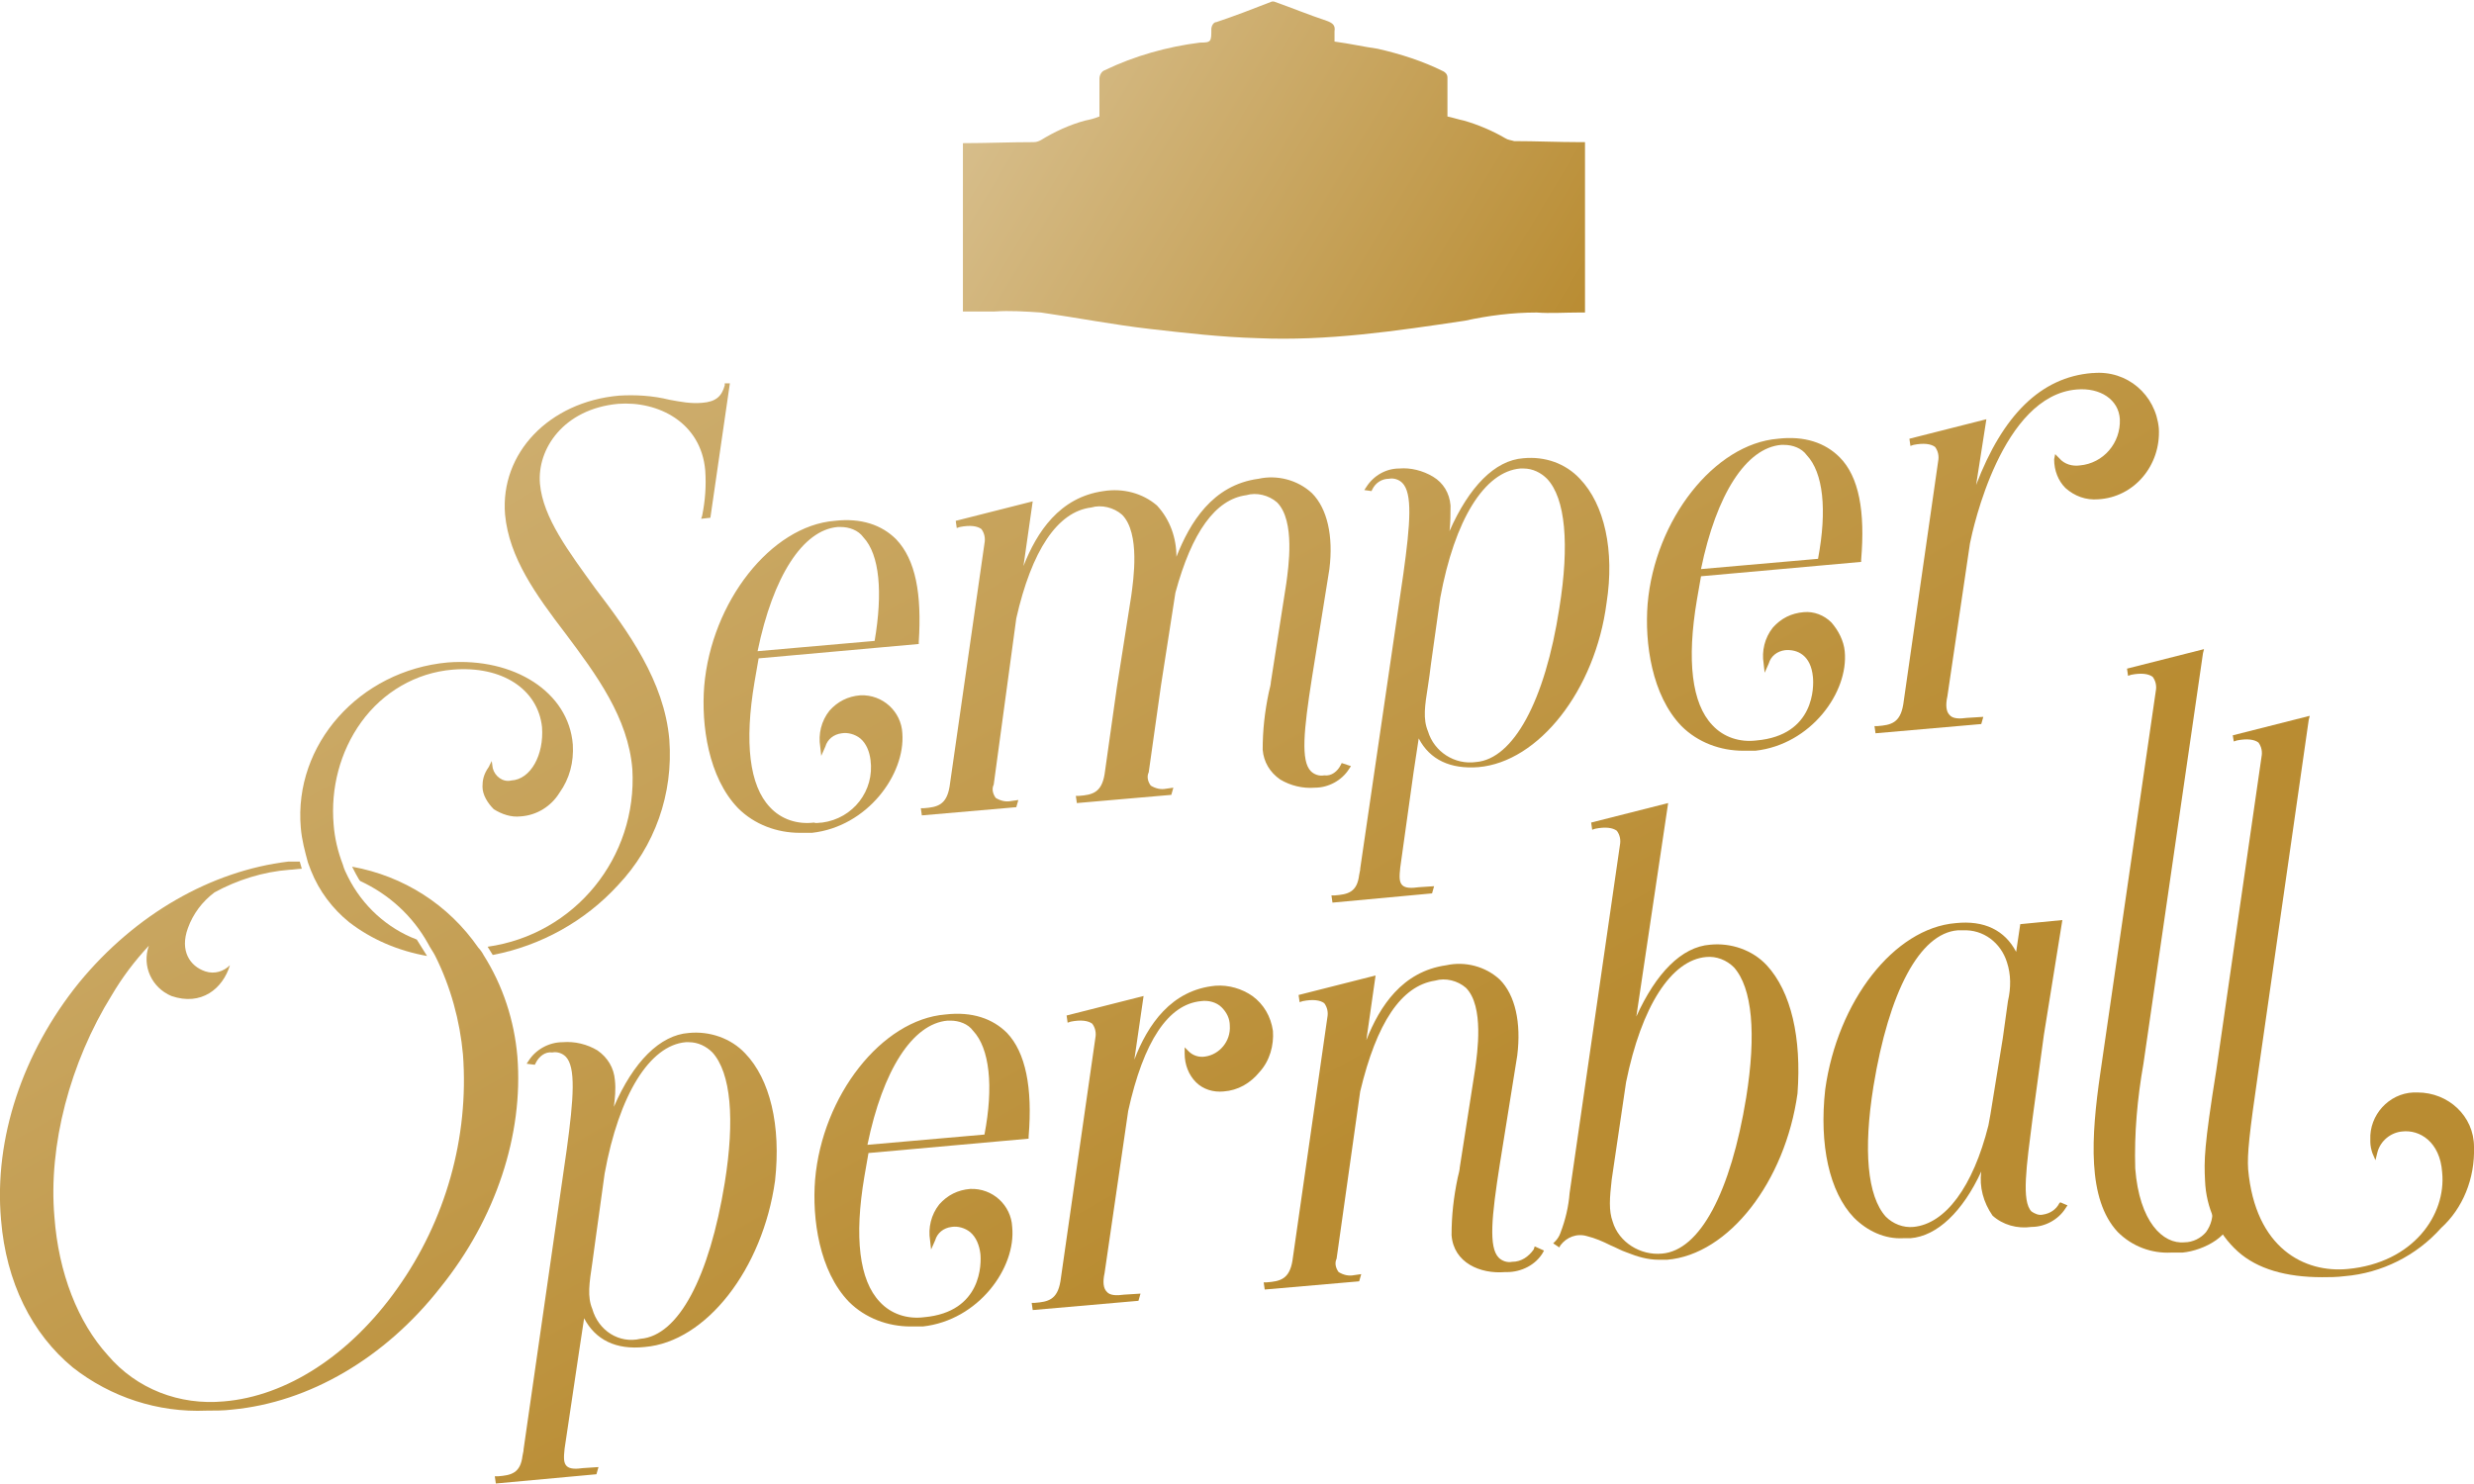
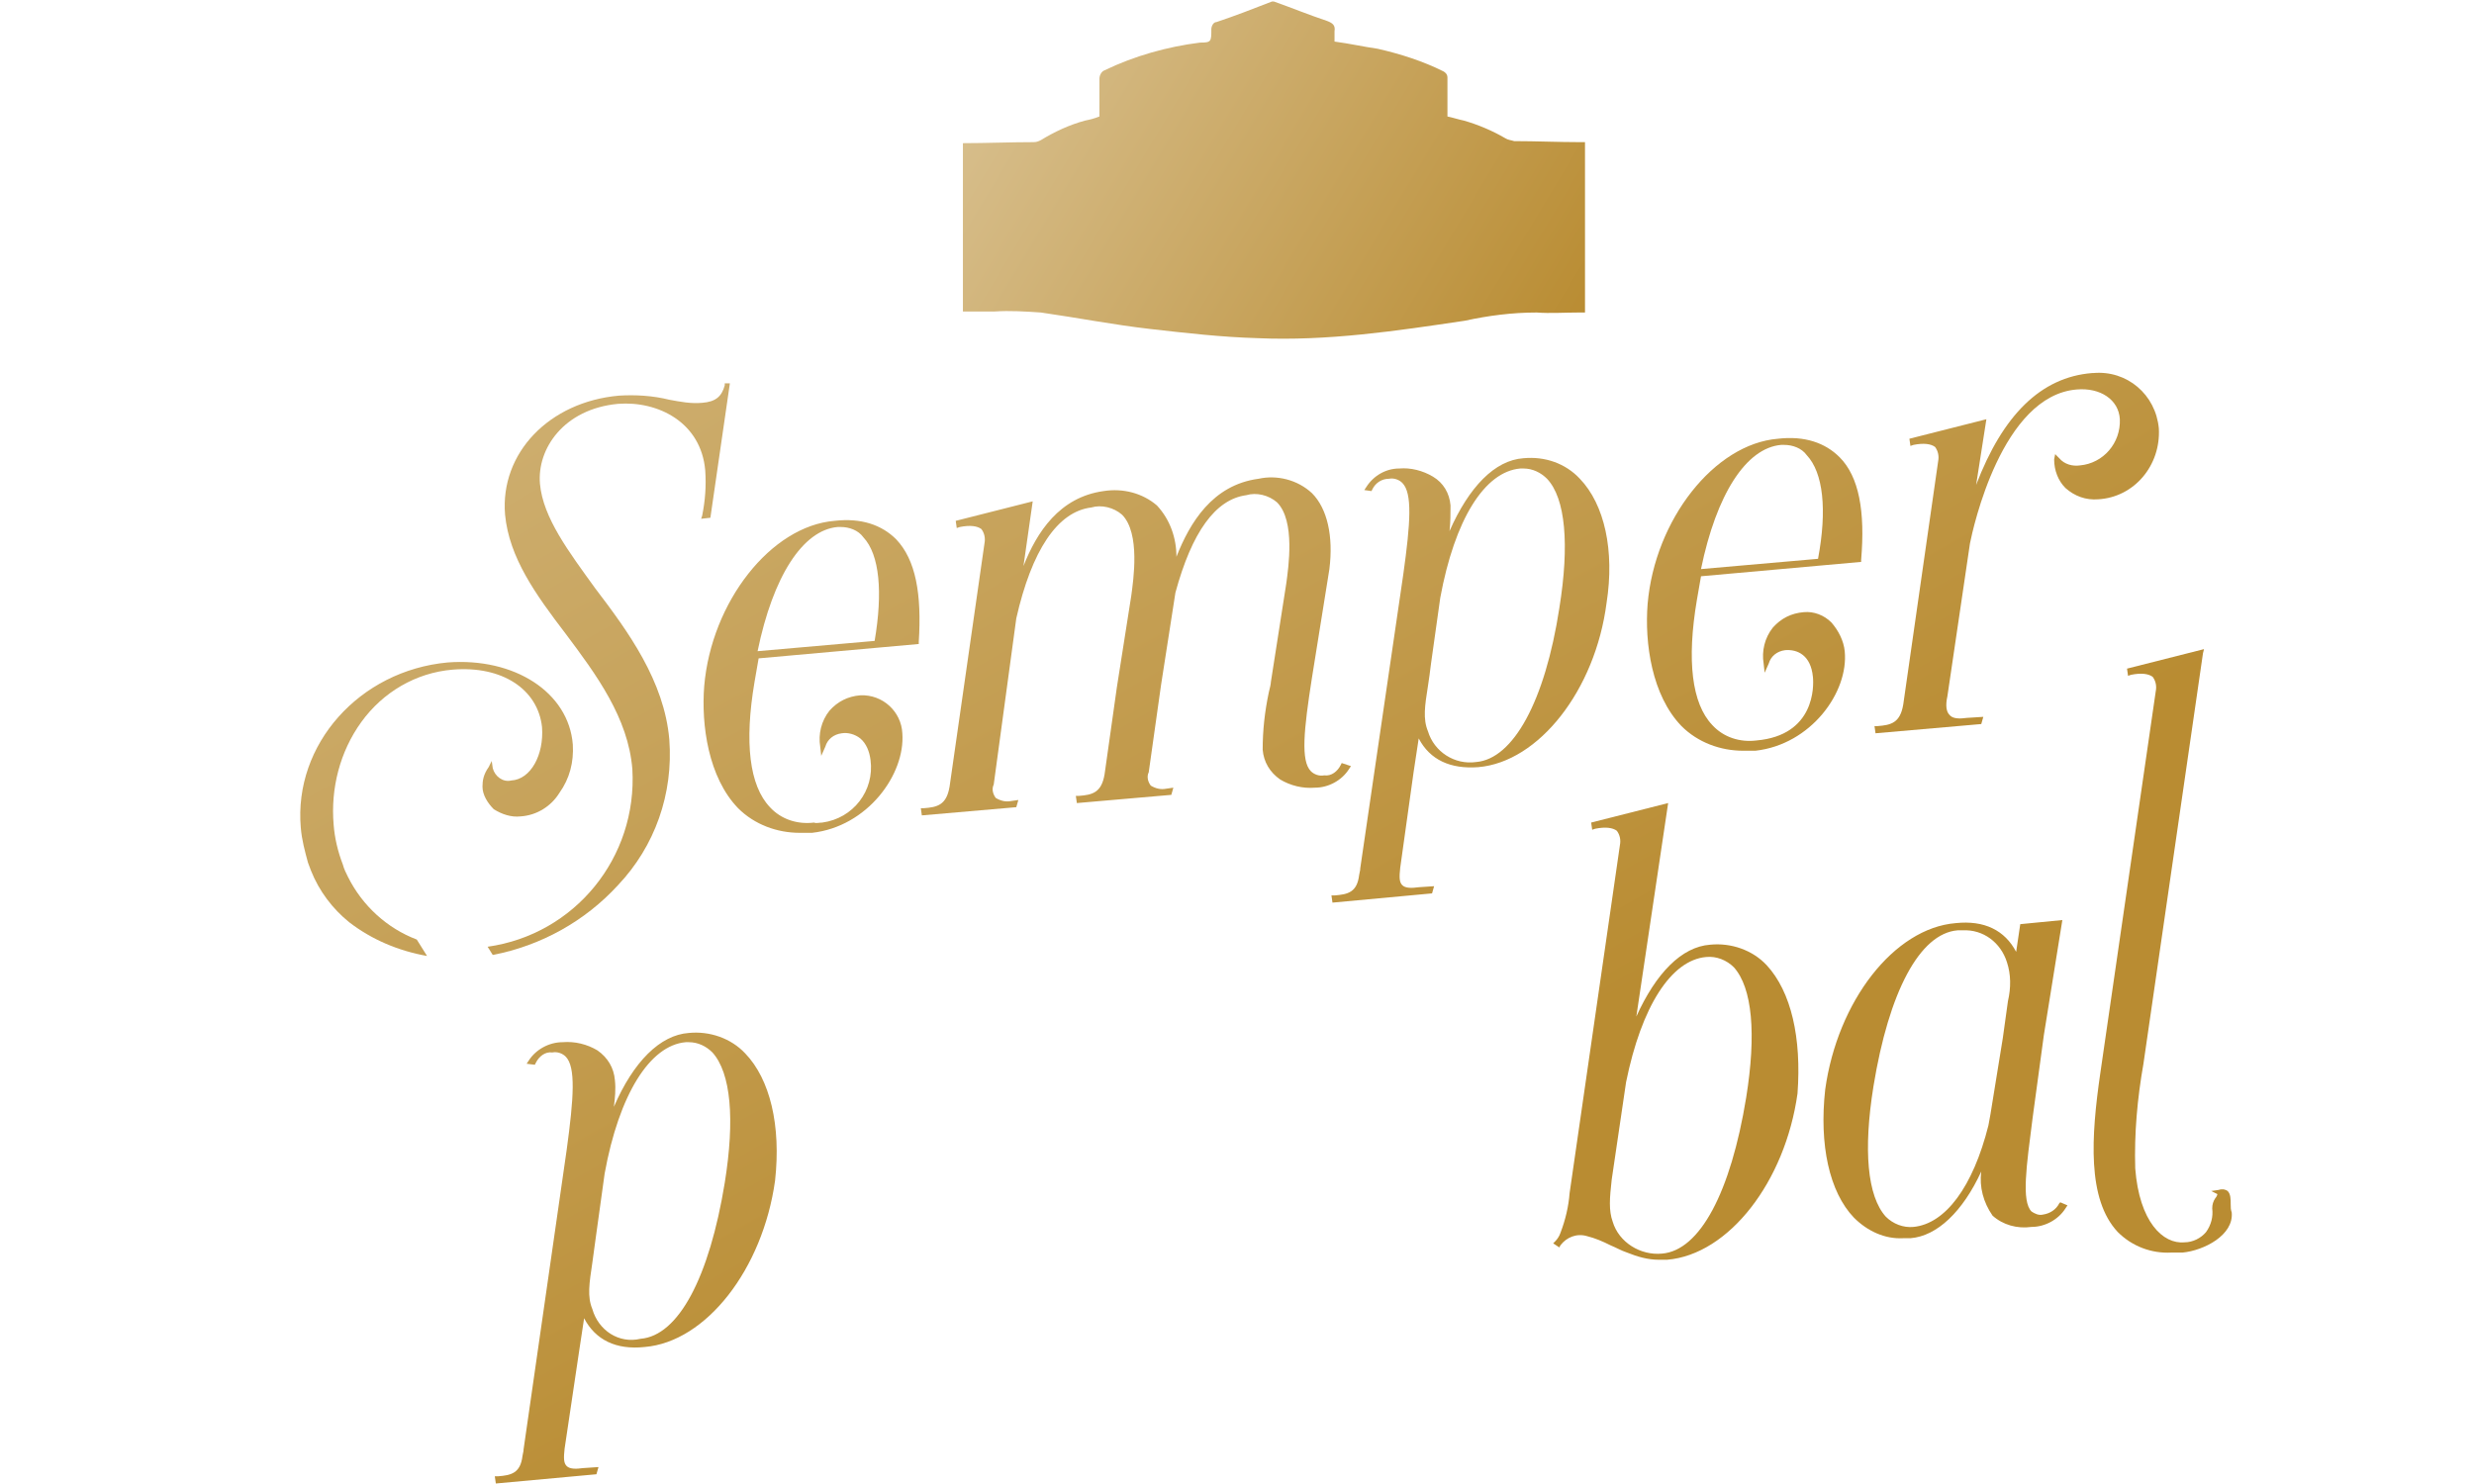
<svg xmlns="http://www.w3.org/2000/svg" version="1.1" id="design_noFrame" x="0px" y="0px" viewBox="0 0 241 144.5" style="enable-background:new 0 0 241 144.5;" xml:space="preserve" width="180" height="108">
  <style type="text/css">
	.st0{fill:url(#_62e05d3b-dad7-4567-a120-c964b68662b7_1_);}
	.st1{fill:url(#_10a2336a-acee-40a1-b076-2ca33390ccb6_1_);}
	.st2{fill:url(#_980a8153-8d5c-4746-bb1b-fc767ca23761_1_);}
	.st3{fill:url(#d1ac456d-8267-4b2e-bcc4-21186c4ab7b2_1_);}
	.st4{fill:url(#f6b0e5a2-20c8-4c97-aff8-db3c700a5bb2_1_);}
	.st5{fill:url(#a19afa4e-7fda-41e1-a7cd-e5d9b8668d49_1_);}
	.st6{fill:url(#e69152b7-2454-4019-a749-b3f9c4f80373_1_);}
	.st7{fill:url(#_536837bf-cab0-49d4-8271-d4acf09271b4_1_);}
	.st8{fill:url(#_5fd7d6b0-fee2-4e79-9cf1-b2be466049de_1_);}
	.st9{fill:url(#_387d67c2-06ae-4c41-a283-fc91778cf005_1_);}
	.st10{fill:url(#_9b5d1618-615f-4b42-b6d8-6c221e332c18_1_);}
	.st11{fill:url(#_307fa21c-7d1a-4d50-af0c-6484dac5b814_1_);}
	.st12{fill:url(#cb9bb693-d615-49dd-8ccf-c8cc40ba3a9e_1_);}
	.st13{fill:url(#SVGID_1_);}
	.st14{fill:url(#SVGID_2_);}
	.st15{fill:url(#SVGID_3_);}
	.st16{fill:url(#e5f9b6a9-dc10-46ed-af4b-0695f4eb95e2_1_);}
</style>
  <g>
    <linearGradient id="_62e05d3b-dad7-4567-a120-c964b68662b7_1_" gradientUnits="userSpaceOnUse" x1="199.977" y1="220.496" x2="106.495" y2="55.154" gradientTransform="matrix(1 0 0 1 0 -147.276)">
      <stop offset="0" style="stop-color:#B98C32" />
      <stop offset="1" style="stop-color:#DFCBA3" />
    </linearGradient>
    <path id="_62e05d3b-dad7-4567-a120-c964b68662b7" class="st0" d="M217.3,117.3c0-0.5,0-1-0.3-1.3c-0.3-0.2-0.6-0.2-0.9-0.1   l-0.7,0.1l0.6,0.3c0,0.1-0.1,0.3-0.2,0.4c-0.2,0.3-0.3,0.6-0.3,1c0.1,0.8-0.1,1.6-0.6,2.3c-0.5,0.6-1.3,1-2.1,1   c-2.1,0.2-4.4-2-4.8-7.2c-0.1-3.4,0.2-6.8,0.8-10.2l0,0l5.8-40l0.1-0.4l-7.5,1.9l0.1,0.7l0.3-0.1c1-0.2,1.7-0.1,2.1,0.2   c0.3,0.4,0.4,0.9,0.3,1.4l-5.4,37.2c-0.9,6.2-1.3,12.3,1.7,15.5c1.4,1.4,3.3,2.1,5.2,2c0.3,0,0.7,0,1.1,0c2.1-0.2,5-1.7,4.8-3.9   C217.3,117.8,217.3,117.6,217.3,117.3z" />
    <linearGradient id="_10a2336a-acee-40a1-b076-2ca33390ccb6_1_" gradientUnits="userSpaceOnUse" x1="206.368" y1="216.882" x2="112.885" y2="51.54" gradientTransform="matrix(1 0 0 1 0 -147.276)">
      <stop offset="0" style="stop-color:#B98C32" />
      <stop offset="1" style="stop-color:#DFCBA3" />
    </linearGradient>
-     <path id="_10a2336a-acee-40a1-b076-2ca33390ccb6" class="st1" d="M241,111.7c0-3-2.5-5.3-5.5-5.3c0,0,0,0,0,0c-0.1,0-0.2,0-0.4,0   c-2.4,0.1-4.3,2.2-4.2,4.6c0,0.1,0,0.1,0,0.2c0,0.4,0.1,0.8,0.2,1.1l0.3,0.7l0.2-0.8c0.3-1.1,1.3-1.9,2.4-2c1.7-0.2,3.7,1,3.9,4   c0.4,4.1-2.8,8.8-9.2,9.4c-4.2,0.4-9-2-9.7-9.7c-0.1-1.5,0.1-3.4,1-9.6l4.9-34.2l0.1-0.4l-7.5,1.9l0.1,0.6l0.3-0.1   c1-0.2,1.7-0.1,2.1,0.2c0.3,0.4,0.4,0.9,0.3,1.4l-4.4,30.5c-1.2,7.5-1.2,8.8-1.1,10.8c0.1,2.6,1.2,5.1,3.2,6.9   c1.9,1.7,4.7,2.5,8.2,2.5c0.7,0,1.4,0,2.2-0.1c3.6-0.3,7-2,9.4-4.7C239.9,117.7,241.1,114.8,241,111.7z" />
    <linearGradient id="_980a8153-8d5c-4746-bb1b-fc767ca23761_1_" gradientUnits="userSpaceOnUse" x1="179.68" y1="231.971" x2="86.198" y2="66.629" gradientTransform="matrix(1 0 0 1 0 -147.276)">
      <stop offset="0" style="stop-color:#B98C32" />
      <stop offset="1" style="stop-color:#DFCBA3" />
    </linearGradient>
    <path id="_980a8153-8d5c-4746-bb1b-fc767ca23761" class="st2" d="M200.7,117.1l-0.1,0.1c-0.3,0.6-0.9,1-1.6,1.1   c-0.4,0.1-0.8-0.1-1.1-0.3c-1-1-0.5-4.4,0.1-9.1l1.1-8.1l1.8-11.2l-4.1,0.4l-0.4,2.7c-1.1-2.1-3.1-3.1-5.9-2.8   c-6,0.5-11.5,7.6-12.7,16.2c-0.6,5.4,0.4,10,2.8,12.5c1.3,1.3,3,2.1,4.8,2c0.2,0,0.5,0,0.7,0c2.6-0.2,5.1-2.6,6.9-6.5   c-0.2,1.5,0.2,3,1.1,4.3c1,0.9,2.4,1.3,3.8,1.1c1.3,0,2.6-0.7,3.3-1.8l0.2-0.3L200.7,117.1z M186.4,119.5c-1,0.1-2-0.3-2.7-1   c-1.8-2-2.2-6.5-1.2-12.7c1.5-9.2,4.5-14.9,8.2-15.2c0.2,0,0.3,0,0.5,0c2-0.1,3.7,1.2,4.3,3.1c0.4,1.2,0.4,2.5,0.1,3.8l-0.5,3.6   l-1.2,7.4l-0.2,1.1C192.2,115.6,189.5,119.2,186.4,119.5L186.4,119.5z" />
    <linearGradient id="d1ac456d-8267-4b2e-bcc4-21186c4ab7b2_1_" gradientUnits="userSpaceOnUse" x1="156.286" y1="245.197" x2="62.803" y2="79.855" gradientTransform="matrix(1 0 0 1 0 -147.276)">
      <stop offset="0" style="stop-color:#B98C32" />
      <stop offset="1" style="stop-color:#DFCBA3" />
    </linearGradient>
    <path id="d1ac456d-8267-4b2e-bcc4-21186c4ab7b2" class="st3" d="M172.1,94c-1.4-1.5-3.5-2.2-5.5-2c-2.8,0.2-5.3,2.8-7.2,7l3.1-20.8   l-7.5,1.9l0.1,0.7l0.3-0.1c1-0.2,1.7-0.1,2.1,0.2c0.3,0.4,0.4,0.9,0.3,1.4l-4.9,33.9c-0.1,1.3-0.4,2.6-0.9,3.9   c-0.1,0.3-0.3,0.6-0.5,0.8l-0.2,0.2l0.6,0.4l0.1-0.2c0.6-0.8,1.6-1.2,2.6-0.9c0.8,0.2,1.5,0.5,2.3,0.9c0.5,0.2,1,0.5,1.6,0.7   c1,0.4,2,0.7,3.1,0.7c0.2,0,0.3,0,0.5,0l0.3,0c6-0.5,11.5-7.6,12.7-16.2C175.5,101.1,174.5,96.6,172.1,94z M157.1,119   c-0.4-1.1-0.3-2.3-0.1-4.1l1.4-9.5c1.5-7.4,4.4-11.9,7.8-12.2c1-0.1,2,0.3,2.7,1c1.8,2,2.2,6.5,1.2,12.7   c-1.5,9.2-4.5,14.9-8.2,15.2C159.8,122.3,157.7,121,157.1,119L157.1,119z" />
    <linearGradient id="f6b0e5a2-20c8-4c97-aff8-db3c700a5bb2_1_" gradientUnits="userSpaceOnUse" x1="134.425" y1="257.559" x2="40.943" y2="92.217" gradientTransform="matrix(1 0 0 1 0 -147.276)">
      <stop offset="0" style="stop-color:#B98C32" />
      <stop offset="1" style="stop-color:#DFCBA3" />
    </linearGradient>
-     <path id="f6b0e5a2-20c8-4c97-aff8-db3c700a5bb2" class="st4" d="M149.5,121.4l-0.1,0.3c-0.5,0.7-1.2,1.2-2.1,1.2   c-0.5,0.1-1-0.1-1.3-0.4c-1-1-0.7-4,0.1-9.1l1.7-10.6c0.4-3.2-0.2-5.9-1.7-7.4c-1.4-1.3-3.4-1.8-5.2-1.4c-4.3,0.6-6.5,4-7.8,7.3   l0.9-6.3l-7.5,1.9l0.1,0.7l0.3-0.1c1-0.2,1.7-0.1,2.1,0.2c0.3,0.4,0.4,0.9,0.3,1.4l-3.4,23.7c-0.3,1.8-1.2,2-2.5,2.1l-0.3,0   l0.1,0.7l9.2-0.8l0.2-0.7l-0.7,0.1c-0.5,0.1-1,0-1.5-0.3c-0.3-0.4-0.4-0.9-0.2-1.3l2.3-16.3c1.6-6.7,4-10.3,7.3-10.8   c1-0.3,2.2,0,3,0.7c1.8,1.8,1.1,6.4,0.9,7.9l-1.5,9.6c0,0.2-0.1,0.6-0.2,1c-0.4,1.9-0.6,3.7-0.6,5.6c0.2,2.7,2.8,3.8,5.2,3.6   c0.1,0,0.1,0,0.2,0c1.4,0,2.8-0.7,3.5-1.9l0.1-0.2L149.5,121.4z" />
    <linearGradient id="a19afa4e-7fda-41e1-a7cd-e5d9b8668d49_1_" gradientUnits="userSpaceOnUse" x1="116.211" y1="267.856" x2="22.728" y2="102.514" gradientTransform="matrix(1 0 0 1 0 -147.276)">
      <stop offset="0" style="stop-color:#B98C32" />
      <stop offset="1" style="stop-color:#DFCBA3" />
    </linearGradient>
-     <path id="a19afa4e-7fda-41e1-a7cd-e5d9b8668d49" class="st5" d="M122,97c-1-0.7-2.3-1.1-3.6-1c-4.3,0.4-6.6,3.8-7.9,7.2l0.9-6.2   l-7.5,1.9l0.1,0.7l0.3-0.1c1-0.2,1.7-0.1,2.1,0.2c0.3,0.4,0.4,0.9,0.3,1.4l-3.4,23.7c-0.3,1.8-1.2,2-2.5,2.1l-0.3,0l0.1,0.7   l10.3-0.9l0.2-0.7l-1.6,0.1c-0.7,0.1-1.4,0.1-1.7-0.3c-0.3-0.3-0.4-0.9-0.2-1.8l2.3-15.8c1.5-6.8,3.9-10.4,7.1-10.7   c0.7-0.1,1.5,0.1,2,0.6c0.5,0.5,0.8,1.1,0.8,1.8c0.1,1.5-1,2.8-2.4,3c-0.6,0.1-1.2-0.1-1.6-0.5l-0.4-0.4l0,0.6   c0,1.1,0.4,2.1,1.1,2.8c0.7,0.7,1.7,1,2.7,0.9c1.4-0.1,2.6-0.8,3.5-1.9c1-1.1,1.4-2.6,1.3-4C123.8,99,123.1,97.8,122,97z" />
    <linearGradient id="e69152b7-2454-4019-a749-b3f9c4f80373_1_" gradientUnits="userSpaceOnUse" x1="99.514" y1="277.296" x2="6.032" y2="111.954" gradientTransform="matrix(1 0 0 1 0 -147.276)">
      <stop offset="0" style="stop-color:#B98C32" />
      <stop offset="1" style="stop-color:#DFCBA3" />
    </linearGradient>
-     <path id="e69152b7-2454-4019-a749-b3f9c4f80373" class="st6" d="M98.1,100.6c-1.4-1.4-3.4-2.1-6-1.8c-6.2,0.5-12,7.9-12.7,16.1   c-0.3,3.8,0.4,8.9,3.3,11.9c1.6,1.6,3.8,2.4,6,2.4c0.3,0,0.7,0,1,0l0.2,0c5.4-0.6,9.1-5.7,8.7-9.7c-0.1-2.1-1.9-3.8-4.1-3.7   c-1.2,0.1-2.2,0.6-3,1.5c-0.8,1-1.1,2.3-0.9,3.5l0.1,0.9l0.4-0.9c0.2-0.7,0.8-1.2,1.6-1.3c0.6-0.1,1.3,0.1,1.8,0.5   c0.6,0.5,0.9,1.3,1,2.1c0.1,0.9,0.2,5.7-5.5,6.2c-1.6,0.2-3.2-0.3-4.3-1.5c-2-2.1-2.5-6.3-1.5-12.2l0.4-2.3l15.6-1.4l0-0.2   C100.6,105.9,99.9,102.5,98.1,100.6z M95.9,110.5l-11.4,1c1.5-7.3,4.4-11.8,7.8-12.1c0.1,0,0.2,0,0.3,0c0.8,0,1.7,0.3,2.2,1   C96.4,102.1,96.8,105.8,95.9,110.5L95.9,110.5z" />
    <linearGradient id="_536837bf-cab0-49d4-8271-d4acf09271b4_1_" gradientUnits="userSpaceOnUse" x1="72.784" y1="292.409" x2="-20.697" y2="127.066" gradientTransform="matrix(1 0 0 1 0 -147.276)">
      <stop offset="0" style="stop-color:#B98C32" />
      <stop offset="1" style="stop-color:#DFCBA3" />
    </linearGradient>
    <path id="_536837bf-cab0-49d4-8271-d4acf09271b4" class="st7" d="M72.6,102.6c-1.4-1.5-3.5-2.2-5.5-2c-2.8,0.2-5.4,2.8-7.3,7.2   c0.1-0.8,0.2-1.7,0.1-2.6c-0.1-1.2-0.7-2.2-1.7-2.9c-1-0.6-2.2-0.9-3.4-0.8c-1.3,0-2.6,0.7-3.3,1.8l-0.2,0.3l0.8,0.1l0.1-0.2   c0.3-0.6,0.9-1.1,1.6-1c0.5-0.1,1,0.1,1.3,0.4c1,1,0.8,4,0.1,9.1L51,141.2c0,0,0,0.1,0,0.1l0,0l-0.1,0.5c-0.2,1.7-1.1,1.9-2.4,2   l-0.3,0l0.1,0.7l9.8-0.9l0.2-0.7l-1.5,0.1c-0.7,0.1-1.3,0.1-1.6-0.2c-0.3-0.3-0.3-0.8-0.2-1.7l1.4-9.4l0.5-3.3   c1.1,2.1,3.1,3.1,5.9,2.8c6-0.5,11.5-7.6,12.7-16.2C76.1,109.6,75,105.1,72.6,102.6z M57.7,127.5c-0.5-1.2-0.3-2.5,0-4.5   c0.1-0.7,0.2-1.4,0.3-2.2l0.9-6.5c1.4-7.7,4.4-12.5,7.9-12.8c0.1,0,0.2,0,0.3,0c0.9,0,1.7,0.4,2.3,1c1.8,2,2.2,6.5,1.2,12.7l0,0   c-1.5,9.2-4.5,14.9-8.2,15.2C60.3,130.9,58.3,129.6,57.7,127.5L57.7,127.5z" />
    <linearGradient id="_5fd7d6b0-fee2-4e79-9cf1-b2be466049de_1_" gradientUnits="userSpaceOnUse" x1="204.648" y1="217.854" x2="111.166" y2="52.513" gradientTransform="matrix(1 0 0 1 0 -147.276)">
      <stop offset="0" style="stop-color:#B98C32" />
      <stop offset="1" style="stop-color:#DFCBA3" />
    </linearGradient>
    <path id="_5fd7d6b0-fee2-4e79-9cf1-b2be466049de" class="st8" d="M210.3,41.7c-0.3-3.3-3.1-5.7-6.4-5.4c0,0,0,0,0,0l-0.1,0   c-5,0.4-8.7,4.1-11.3,10.9l1-6.4l-7.5,1.9l0.1,0.7l0.3-0.1c1-0.2,1.7-0.1,2.1,0.2c0.3,0.4,0.4,0.9,0.3,1.4l-3.4,23.7   c-0.3,1.8-1.2,2-2.5,2.1l-0.3,0l0.1,0.7l10.3-0.9l0.2-0.7l-1.6,0.1c-0.7,0.1-1.4,0.1-1.7-0.3c-0.3-0.3-0.4-0.9-0.2-1.8l2.2-14.9   c0.3-1.5,3.1-14.4,10.4-15c2.3-0.2,4.1,1,4.2,2.9c0.1,2.3-1.6,4.3-3.9,4.5c-0.7,0.1-1.5-0.1-2-0.7l-0.4-0.4l-0.1,0.5   c0,1.1,0.4,2.1,1.1,2.8c0.9,0.8,2,1.2,3.2,1.1C207.9,48.4,210.5,45.3,210.3,41.7z" />
    <linearGradient id="_387d67c2-06ae-4c41-a283-fc91778cf005_1_" gradientUnits="userSpaceOnUse" x1="185.059" y1="228.93" x2="91.577" y2="63.589" gradientTransform="matrix(1 0 0 1 0 -147.276)">
      <stop offset="0" style="stop-color:#B98C32" />
      <stop offset="1" style="stop-color:#DFCBA3" />
    </linearGradient>
    <path id="_387d67c2-06ae-4c41-a283-fc91778cf005" class="st9" d="M179.2,44.5c-1.4-1.4-3.4-2.1-6-1.8c-6.2,0.5-12,7.9-12.7,16.1   c-0.3,3.8,0.4,8.9,3.3,11.9c1.6,1.6,3.8,2.4,6,2.4c0.3,0,0.7,0,1,0l0.2,0c5.4-0.6,9.1-5.7,8.7-9.7c-0.1-1-0.6-2-1.3-2.8   c-0.7-0.7-1.7-1.1-2.7-1c-1.2,0.1-2.2,0.6-3,1.5c-0.8,1-1.1,2.3-0.9,3.5l0.1,0.9l0.4-0.9c0.2-0.7,0.8-1.2,1.6-1.3   c1.2-0.1,2.5,0.5,2.7,2.6c0.1,0.9,0.2,5.7-5.5,6.2c-1.6,0.2-3.2-0.3-4.3-1.5c-2-2.1-2.5-6.3-1.5-12.2l0.4-2.3l15.6-1.4l0-0.2   C181.7,49.8,181.1,46.4,179.2,44.5z M177.1,54.4l-11.4,1c1.5-7.3,4.4-11.8,7.8-12.1c0.1,0,0.2,0,0.3,0c0.8,0,1.7,0.3,2.2,1   C177.6,46,178,49.6,177.1,54.4L177.1,54.4z" />
    <linearGradient id="_9b5d1618-615f-4b42-b6d8-6c221e332c18_1_" gradientUnits="userSpaceOnUse" x1="158.588" y1="243.896" x2="65.106" y2="78.554" gradientTransform="matrix(1 0 0 1 0 -147.276)">
      <stop offset="0" style="stop-color:#B98C32" />
      <stop offset="1" style="stop-color:#DFCBA3" />
    </linearGradient>
    <path id="_9b5d1618-615f-4b42-b6d8-6c221e332c18" class="st10" d="M153.9,46.6c-1.4-1.5-3.4-2.2-5.5-2c-2.8,0.2-5.3,2.8-7.2,7.1   c0.1-0.8,0.1-1.7,0.1-2.5c-0.1-1.2-0.7-2.2-1.7-2.8c-1-0.6-2.2-0.9-3.3-0.8c-1.3,0-2.5,0.7-3.2,1.8l-0.2,0.3l0.7,0.1l0.1-0.2   c0.3-0.6,0.9-1,1.6-1c0.5-0.1,1,0.1,1.3,0.4c1,1,0.8,3.9,0.1,8.9l-4.2,28.7c0,0,0,0.1,0,0.1l0,0l-0.1,0.5c-0.2,1.7-1.1,1.9-2.4,2   l-0.3,0l0.1,0.7l9.7-0.9l0.2-0.7l-1.5,0.1c-0.7,0.1-1.3,0.1-1.6-0.2c-0.3-0.3-0.3-0.8-0.2-1.7l1.3-9.3l0.5-3.3   c1.1,2.1,3.1,3,5.8,2.8c5.9-0.5,11.4-7.5,12.5-16C157.3,53.6,156.3,49.1,153.9,46.6z M139.1,71.2c-0.5-1.2-0.3-2.5,0-4.4   c0.1-0.6,0.2-1.4,0.3-2.2l0.9-6.4c1.4-7.6,4.3-12.3,7.8-12.6c0.1,0,0.2,0,0.3,0c0.9,0,1.7,0.4,2.3,1c1.8,1.9,2.2,6.4,1.2,12.6l0,0   c-1.4,9.1-4.5,14.7-8.1,15C141.7,74.5,139.7,73.2,139.1,71.2L139.1,71.2z" />
    <linearGradient id="_307fa21c-7d1a-4d50-af0c-6484dac5b814_1_" gradientUnits="userSpaceOnUse" x1="135.017" y1="257.224" x2="41.535" y2="91.882" gradientTransform="matrix(1 0 0 1 0 -147.276)">
      <stop offset="0" style="stop-color:#B98C32" />
      <stop offset="1" style="stop-color:#DFCBA3" />
    </linearGradient>
    <path id="_307fa21c-7d1a-4d50-af0c-6484dac5b814" class="st11" d="M130.7,74.3l-0.1,0.2c-0.3,0.6-0.9,1.1-1.6,1   c-0.5,0.1-1-0.1-1.3-0.4c-1-1-0.7-4,0.1-9.1l1.7-10.6c0.4-3.2-0.2-5.9-1.7-7.4c-1.4-1.3-3.4-1.8-5.2-1.4c-4.5,0.6-6.7,4.3-8,7.6   c0-1.8-0.6-3.6-1.9-5c-1.4-1.2-3.3-1.7-5.2-1.4c-4.3,0.6-6.5,4-7.8,7.3l0.9-6.3l-7.5,1.9l0.1,0.7l0.3-0.1c1-0.2,1.7-0.1,2.1,0.2   c0.3,0.4,0.4,0.9,0.3,1.4l-3.4,23.7c-0.3,1.8-1.2,2-2.5,2.1l-0.3,0l0.1,0.7l9.2-0.8l0.2-0.7l-0.7,0.1c-0.5,0.1-1,0-1.5-0.3   c-0.3-0.4-0.4-0.9-0.2-1.3L99,60.2c1.5-6.6,4-10.4,7.3-10.8c1-0.3,2.2,0,3,0.7c1.8,1.8,1.1,6.4,0.9,7.9l-1.4,8.9l-1.2,8.5   c-0.3,1.8-1.2,2-2.5,2.1l-0.3,0l0.1,0.7l9.2-0.8l0.2-0.7l-0.7,0.1c-0.5,0.1-1,0-1.5-0.3c-0.3-0.4-0.4-0.9-0.2-1.3l1.2-8.5l1.4-9   c1.6-5.9,3.9-9.1,6.9-9.5c1-0.3,2.2,0,3,0.7c1.8,1.8,1.1,6.4,0.9,7.9l-1.5,9.6c0,0.2-0.1,0.6-0.2,1c-0.4,1.9-0.6,3.7-0.6,5.6   c0.1,1.2,0.7,2.2,1.7,2.9c1,0.6,2.2,0.9,3.4,0.8c1.3,0,2.6-0.7,3.3-1.8l0.2-0.3L130.7,74.3z" />
    <linearGradient id="cb9bb693-d615-49dd-8ccf-c8cc40ba3a9e_1_" gradientUnits="userSpaceOnUse" x1="111.952" y1="270.264" x2="18.471" y2="104.921" gradientTransform="matrix(1 0 0 1 0 -147.276)">
      <stop offset="0" style="stop-color:#B98C32" />
      <stop offset="1" style="stop-color:#DFCBA3" />
    </linearGradient>
    <path id="cb9bb693-d615-49dd-8ccf-c8cc40ba3a9e" class="st12" d="M87.3,52.5c-1.4-1.4-3.4-2.1-6-1.8c-6.2,0.5-12,7.9-12.7,16.1   c-0.3,3.8,0.4,8.9,3.3,11.9c1.6,1.6,3.8,2.4,6,2.4c0.3,0,0.7,0,1,0l0.2,0c5.4-0.6,9.1-5.7,8.8-9.7c-0.1-2.1-1.9-3.8-4.1-3.7   c-1.2,0.1-2.2,0.6-3,1.5c-0.8,1-1.1,2.3-0.9,3.5l0.1,0.9l0.4-0.9c0.2-0.7,0.8-1.2,1.6-1.3c0.6-0.1,1.3,0.1,1.8,0.5   c0.6,0.5,0.9,1.3,1,2.1c0.4,3-1.7,5.7-4.7,6.1c-0.3,0-0.6,0.1-0.8,0c-1.6,0.2-3.2-0.3-4.3-1.5c-2-2.1-2.5-6.3-1.5-12.2l0.4-2.3   l15.6-1.4l0-0.2C89.8,57.8,89.2,54.5,87.3,52.5z M85.2,62.4l-11.4,1c1.5-7.3,4.4-11.8,7.8-12.1c0.1,0,0.2,0,0.3,0   c0.8,0,1.7,0.3,2.2,1C85.7,54,86,57.7,85.2,62.4z" />
    <g id="_9f5dff20-b5f0-4a4a-b2fd-78ffb146f8de">
      <linearGradient id="SVGID_1_" gradientUnits="userSpaceOnUse" x1="97.063" y1="278.675" x2="3.588" y2="113.343" gradientTransform="matrix(1 0 0 1 0 -147.276)">
        <stop offset="0" style="stop-color:#B98C32" />
        <stop offset="1" style="stop-color:#DFCBA3" />
      </linearGradient>
      <path class="st13" d="M70.6,37.3l0,0.2c-0.3,1.1-0.9,1.6-2.2,1.7c-1.1,0.1-2.1-0.1-3.2-0.3c-1.6-0.4-3.3-0.5-4.9-0.4    c-6.8,0.6-11.6,5.6-11.1,11.6c0.4,4.2,3,7.8,5.9,11.6c3,4,6.1,8.2,6.5,13.2C62.1,83.5,56,91,47.5,92.2L48,93    c4.7-0.9,9-3.3,12.2-6.8c3.6-3.8,5.4-8.9,5-14.2c-0.5-5.7-4-10.5-7.2-14.7c-2.6-3.6-5.1-6.9-5.4-10.2c-0.3-3.4,2.3-7.3,7.6-7.8    c3.9-0.3,8.1,1.8,8.5,6.5c0.1,1.5,0,2.9-0.3,4.4l-0.1,0.3l0.9-0.1l1.9-13.1L70.6,37.3z" />
      <linearGradient id="SVGID_2_" gradientUnits="userSpaceOnUse" x1="79.555" y1="289.974" x2="-15.245" y2="122.301" gradientTransform="matrix(1 0 0 1 0 -147.276)">
        <stop offset="0" style="stop-color:#B98C32" />
        <stop offset="1" style="stop-color:#DFCBA3" />
      </linearGradient>
      <path class="st14" d="M55.8,72.5c-0.4-5.1-5.7-8.5-12.2-8c-8.6,0.8-15,8-14.3,16.1c0.1,1.2,0.4,2.3,0.7,3.4    c0.1,0.3,0.2,0.5,0.3,0.8c0.8,2,2.1,3.7,3.7,5c2.2,1.7,4.8,2.8,7.6,3.3l-1-1.6c-2.9-1.1-5.3-3.3-6.7-6.1c-0.2-0.4-0.4-0.8-0.5-1.2    c-0.5-1.3-0.8-2.6-0.9-3.9c-0.3-3.5,0.6-7.1,2.7-10c2.1-2.9,5.3-4.8,8.9-5.1c4.8-0.4,8.3,1.9,8.7,5.6c0.2,2.7-1.1,5.1-3,5.2    c-0.8,0.2-1.6-0.4-1.8-1.2c0,0,0,0,0,0l0,0l-0.1-0.7l-0.3,0.6C47.1,75.4,47,76,47,76.6c0,0.8,0.5,1.6,1.1,2.2    c0.8,0.5,1.7,0.8,2.6,0.7c1.6-0.1,3-1,3.8-2.3C55.5,75.8,55.9,74.2,55.8,72.5z" />
      <linearGradient id="SVGID_3_" gradientUnits="userSpaceOnUse" x1="51.374" y1="304.513" x2="-42.108" y2="139.171" gradientTransform="matrix(1 0 0 1 0 -147.276)">
        <stop offset="0" style="stop-color:#B98C32" />
        <stop offset="1" style="stop-color:#DFCBA3" />
      </linearGradient>
-       <path class="st15" d="M50.4,102.9c-0.3-3.5-1.4-6.9-3.3-9.9c-0.1-0.2-0.3-0.5-0.5-0.7c-2.9-4.2-7.3-7-12.3-7.9    c0,0,0.7,1.4,0.8,1.4c2.8,1.3,5.1,3.4,6.6,6.1c0.2,0.4,0.5,0.8,0.7,1.2c1.5,3,2.4,6.3,2.7,9.6c0.6,8.1-1.7,16.2-6.4,22.8    c-4.6,6.5-10.8,10.5-16.9,11c-4.3,0.4-8.5-1.2-11.3-4.5c-2.9-3.2-4.8-8-5.2-13.5c-0.6-6.9,1.5-15,5.6-21.6c1-1.7,2.2-3.3,3.6-4.8    c-0.7,2,0.3,4.1,2.2,4.9c2.9,1,5-0.7,5.7-3c-0.6,0.6-1.5,0.9-2.4,0.6c-1.5-0.5-2.5-2-1.7-4.2c0.5-1.4,1.4-2.6,2.6-3.5    c2.2-1.2,4.7-2,7.3-2.2c0.3,0,0.9-0.1,1.2-0.1l-0.2-0.7c-0.3,0-0.8,0-1.1,0C20.6,84.8,13.2,89,7.7,95.7    c-5.5,6.8-8.3,15.2-7.6,23.1c0.5,6.1,3,11.1,7,14.4c3.7,2.9,8.3,4.4,13,4.2c0.8,0,1.7,0,2.5-0.1c7.5-0.7,14.9-5,20.3-11.9    C48.3,118.7,51,110.5,50.4,102.9z" />
    </g>
    <g id="_8134f17f-1c07-477d-bf3a-3b513169734b">
      <linearGradient id="e5f9b6a9-dc10-46ed-af4b-0695f4eb95e2_1_" gradientUnits="userSpaceOnUse" x1="150.293" y1="185.3" x2="83.59" y2="145.209" gradientTransform="matrix(1 0 0 1 0 -147.276)">
        <stop offset="0" style="stop-color:#B98C32" />
        <stop offset="1" style="stop-color:#DFCBA3" />
      </linearGradient>
      <path id="e5f9b6a9-dc10-46ed-af4b-0695f4eb95e2" class="st16" d="M124.1,0.1c1.7,0.6,3.4,1.3,5.2,1.9c0.5,0.2,0.8,0.4,0.7,1    c0,0.3,0,0.7,0,1c1.5,0.2,2.8,0.5,4.2,0.7c2.2,0.5,4.4,1.2,6.4,2.2c0.2,0.1,0.4,0.3,0.4,0.6c0,1.2,0,2.5,0,3.8    c0.5,0.1,1.1,0.3,1.6,0.4c1.4,0.4,2.8,1,4,1.7c0.3,0.2,0.6,0.2,0.9,0.3c2.1,0,4.3,0.1,6.4,0.1c0.1,0,0.3,0,0.5,0v16.6    c-0.2,0-0.4,0-0.6,0c-1.4,0-2.8,0.1-4.1,0c-2.4,0-4.7,0.3-7,0.8c-6.7,1-13.4,2-20.2,1.7c-3.5-0.1-7-0.5-10.5-0.9    c-3.5-0.4-7.1-1.1-10.6-1.6c-1.5-0.1-3-0.2-4.5-0.1c-1,0-2.1,0-3.1,0V13.9c2.3,0,4.6-0.1,6.9-0.1c0.3,0,0.5-0.1,0.7-0.2    c1.3-0.8,2.8-1.5,4.3-1.9c0.5-0.1,0.9-0.2,1.4-0.4c0-1.3,0-2.5,0-3.7c0-0.3,0.2-0.7,0.5-0.8c2.9-1.4,6.1-2.3,9.3-2.7    C118,4.1,118,4,118,2.8c0-0.3,0.2-0.7,0.5-0.7c1.8-0.6,3.6-1.3,5.4-2L124.1,0.1z" />
    </g>
  </g>
</svg>